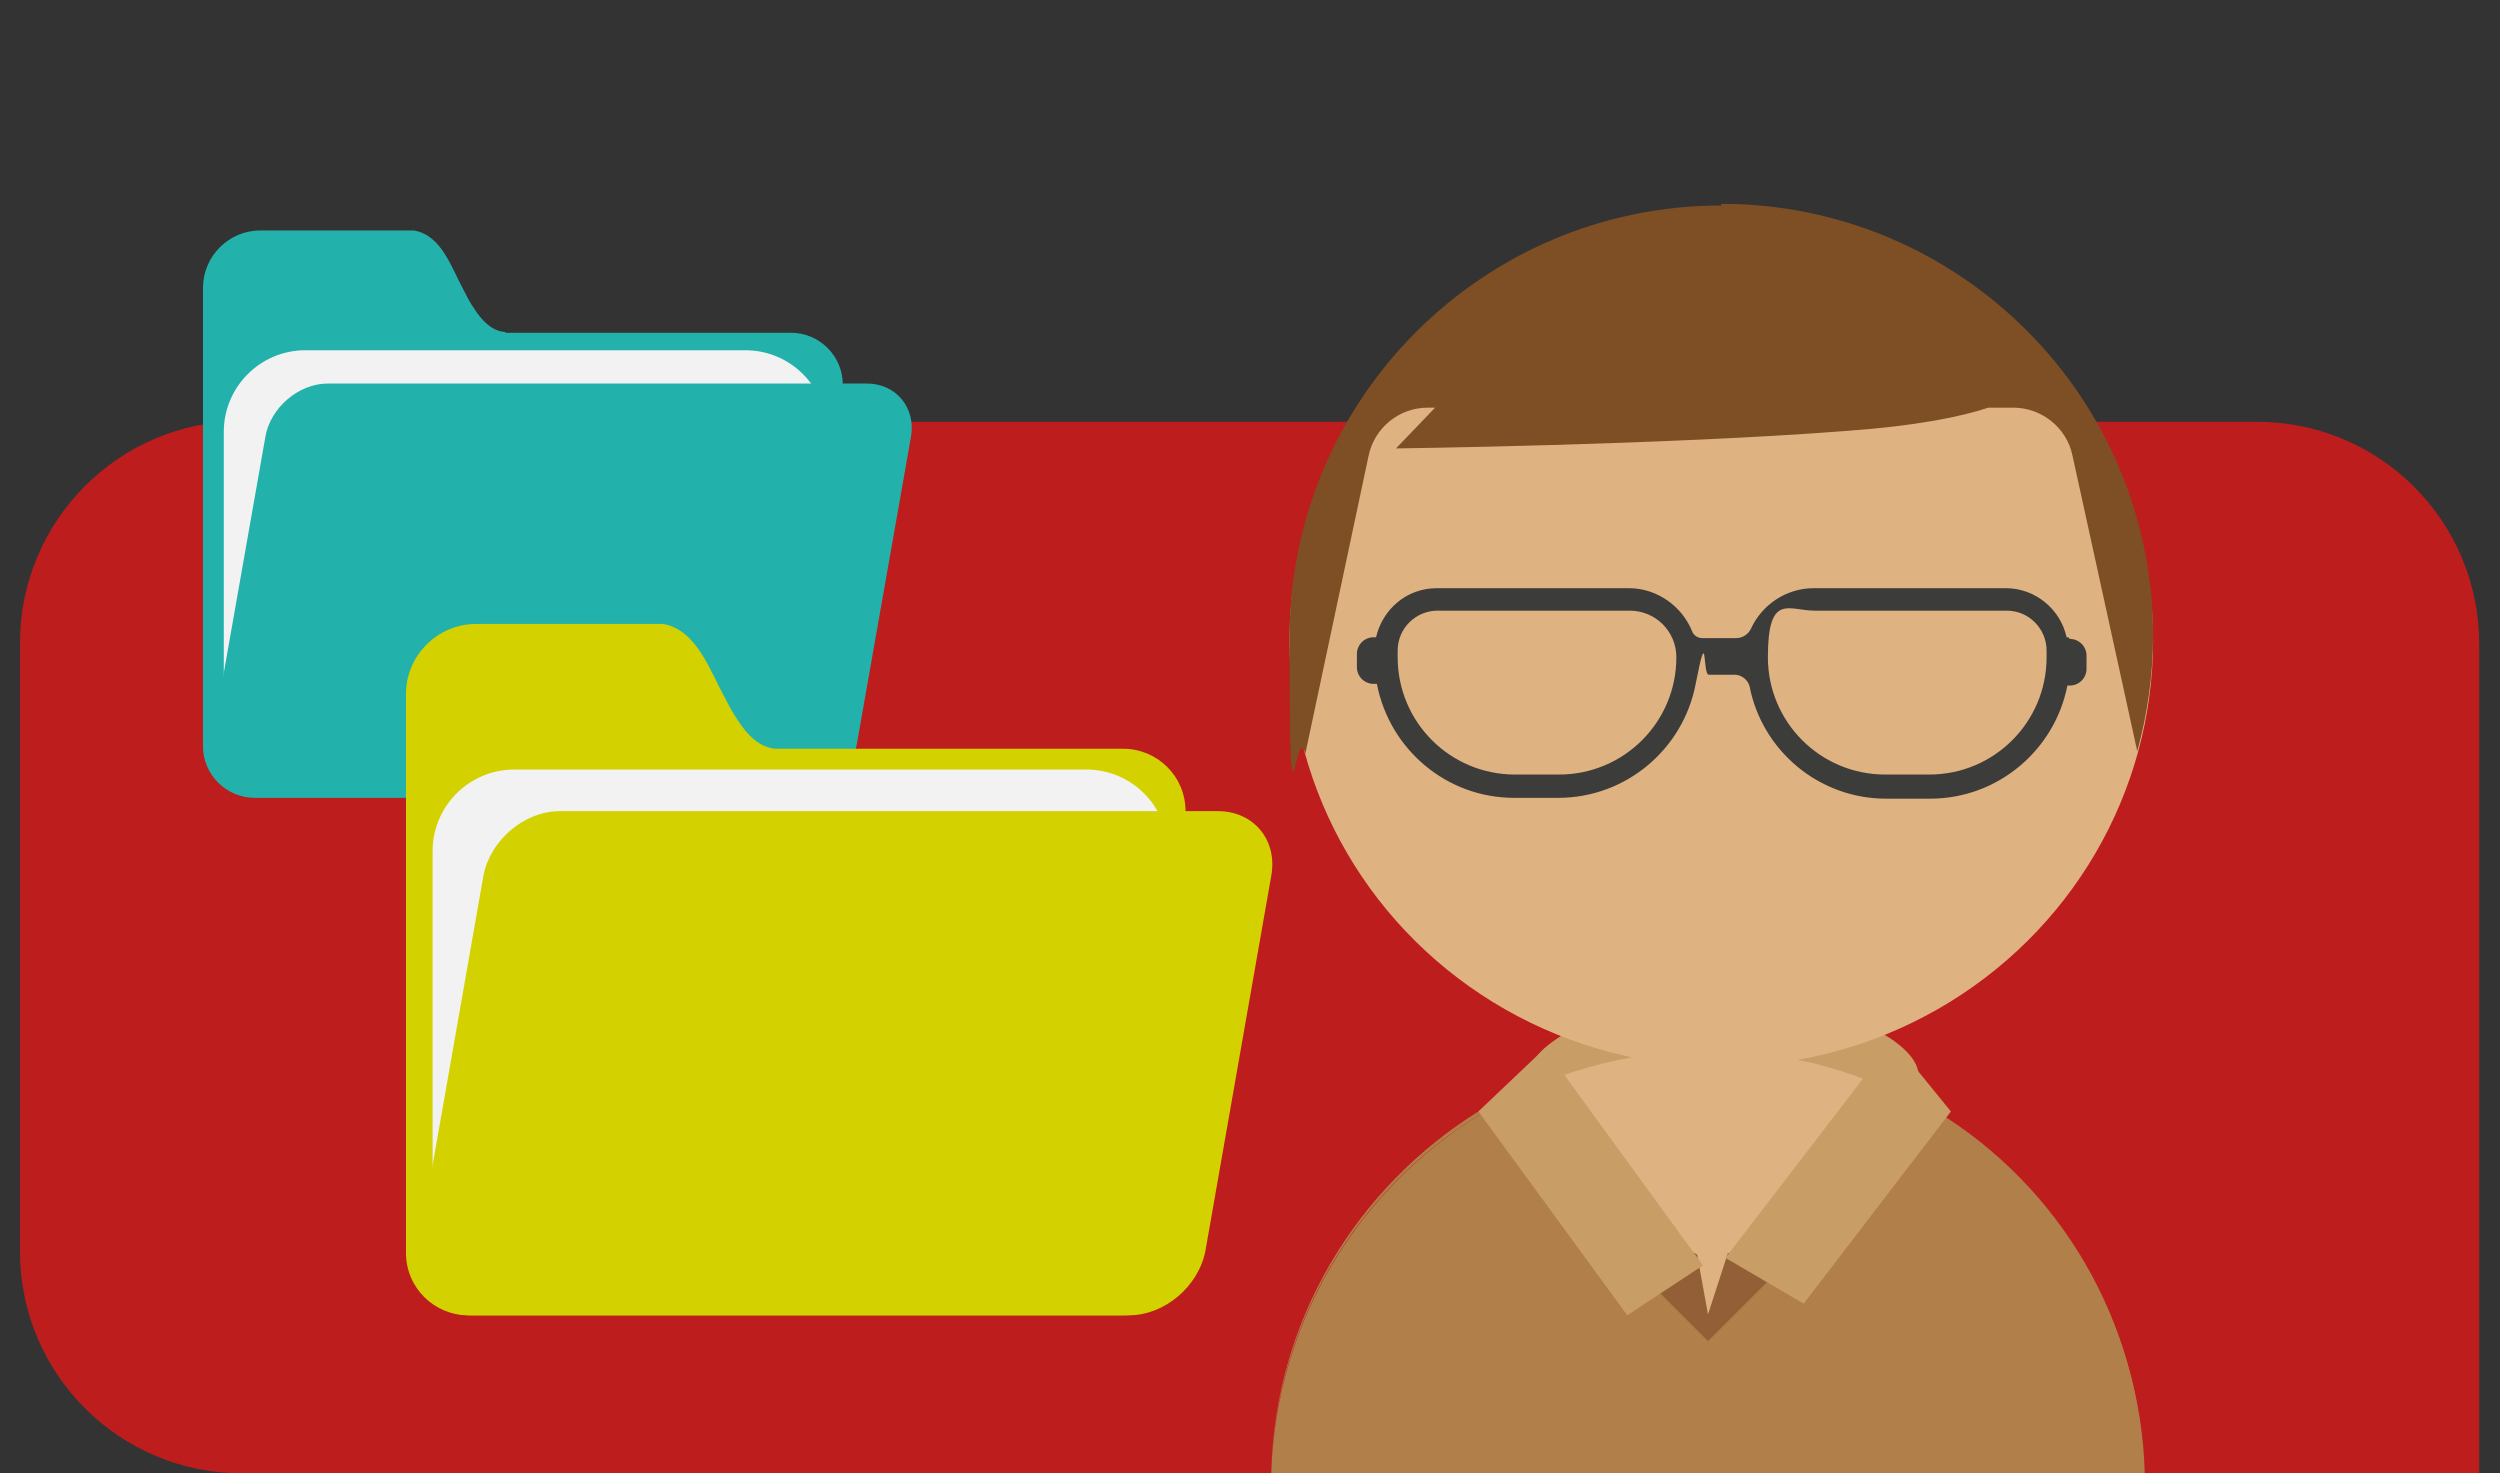
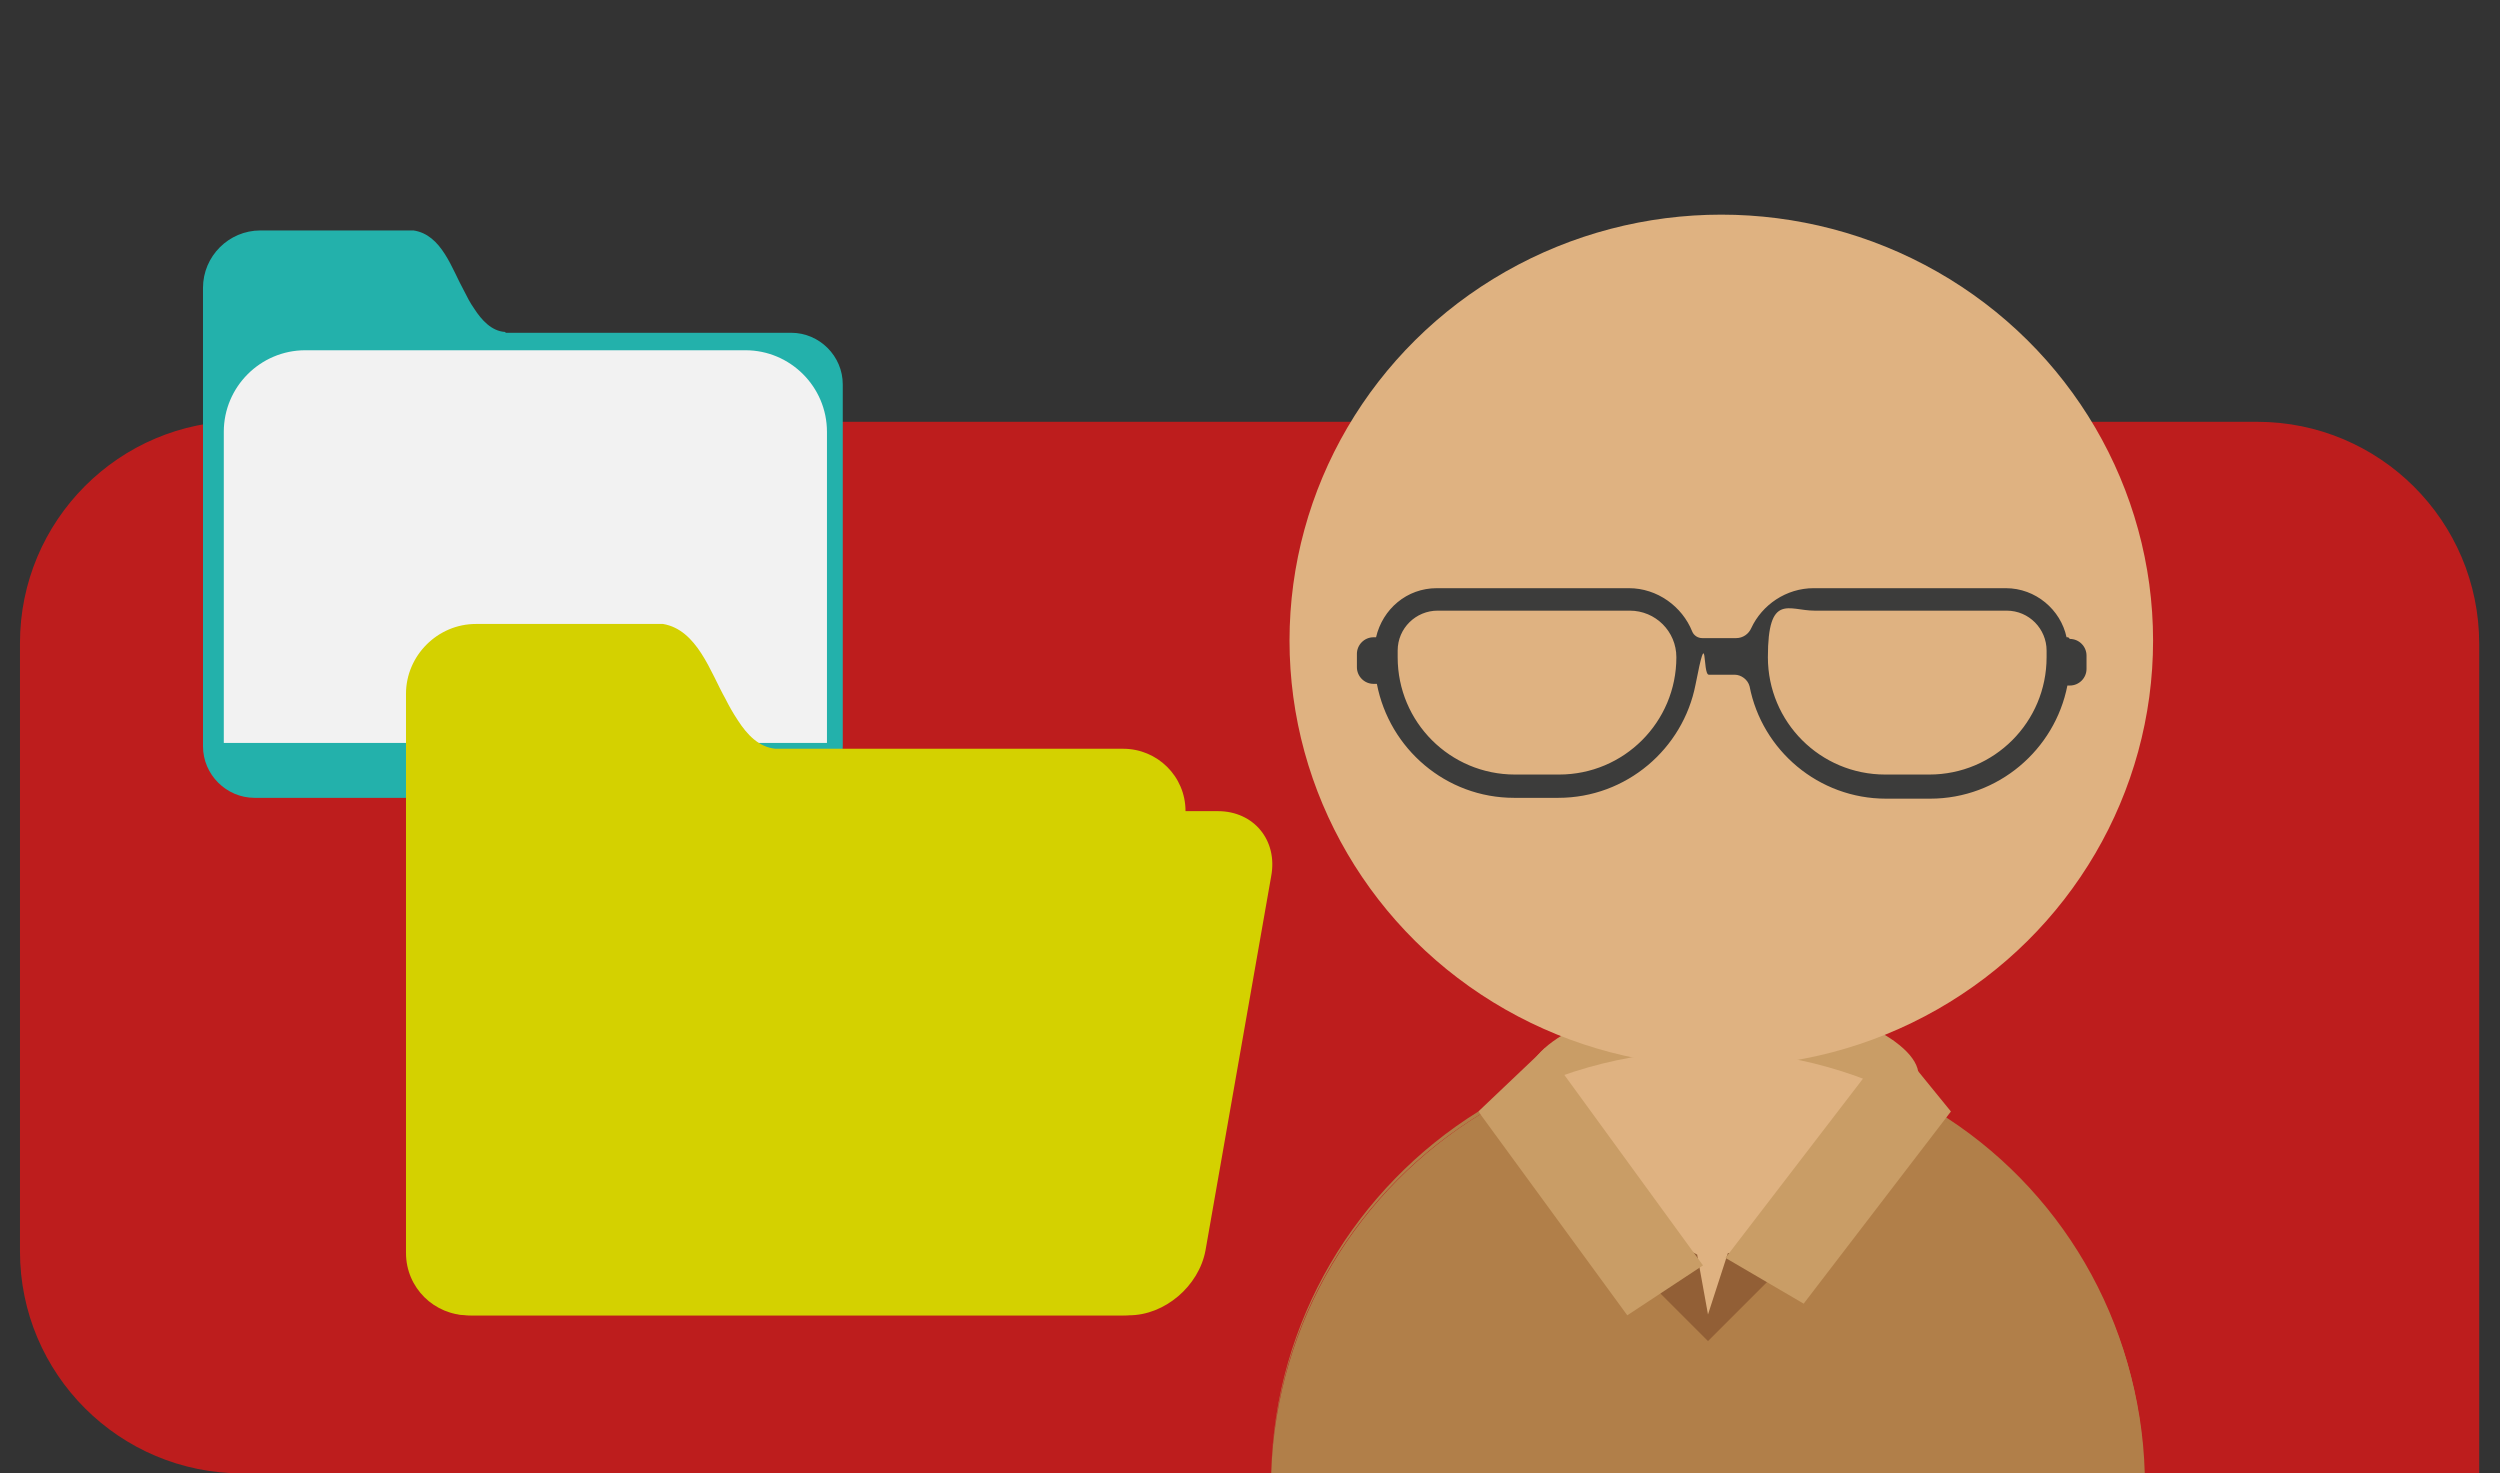
<svg xmlns="http://www.w3.org/2000/svg" id="Layer_2" version="1.1" viewBox="0 0 300.5 177.1">
  <rect x="0" y="0" width="300.5" height="177.1" fill="#333333" stroke="none" />
  <defs>
    <style>
      .st0 {
        fill: #3c3c3b;
      }

      .st1 {
        fill: #c99d66;
      }

      .st2 {
        fill: #b17f49;
      }

      .st3 {
        fill: #bd1d1d;
      }

      .st4 {
        fill: #dfb281;
      }

      .st5 {
        fill: #925f36;
      }

      .st6 {
        fill: #23b1ab;
      }

      .st7 {
        fill: #d4d100;
      }

      .st8 {
        fill: #f2f2f2;
      }

      .st9 {
        fill: none;
        stroke: #771a1d;
        stroke-miterlimit: 10;
        stroke-width: 2px;
      }

      .st10 {
        fill: #7e4e24;
      }
    </style>
  </defs>
  <path class="st3" d="M29.1,50.7h242.2c14.7,0,26.7,11.9,26.7,26.7v99.7H29.1c-14.7,0-26.7-11.9-26.7-26.7v-73.1c0-14.7,11.9-26.7,26.7-26.7Z" />
  <path class="st1" d="M230.6,129.2c0,4.1-10.5,7.4-23.4,7.4s-23.4-3.3-23.4-7.4,10.5-9.4,23.4-9.4,23.4,5.3,23.4,9.4Z" />
  <g>
    <path class="st4" d="M232.6,133.9c-8-4.9-17.3-7.6-27.3-7.6s-19.3,2.8-27.3,7.6l27.3,27.3,27.3-27.3Z" />
    <polygon class="st5" points="204 150.8 205.3 158 207.7 150.6 214.6 152.9 208.8 167.4 193.8 163.6 196.4 146.9 204 150.8" />
    <path class="st2" d="M152.9,177.1h104.9c-.5-18.3-10.5-34.3-25.2-43.2l-27.3,27.3-27.3-27.3c-14.7,9-24.6,24.9-25.2,43.2Z" />
    <path class="st2" d="M152.8,177.1c0,.4,0,.7,0,1.1v.5c0-.5,0-1.1,0-1.6h0Z" />
    <path class="st2" d="M178,133.9l-.3-.3c-14.6,9.1-24.5,25.1-24.9,43.5h0c.5-18.3,10.5-34.3,25.2-43.2Z" />
    <path class="st2" d="M257.7,177.1h0c-.4-18.4-10.2-34.5-24.9-43.5l-.3.3c14.7,9,24.6,24.9,25.2,43.2Z" />
    <path class="st2" d="M257.7,177.1c0,.5,0,1.1,0,1.6v-.5c0-.4,0-.8,0-1.1h0Z" />
  </g>
  <polygon class="st1" points="177.7 133.6 195.6 158.1 204.7 152.1 185.7 126 177.7 133.6" />
  <polygon class="st1" points="234.5 133.6 216.8 156.7 207.4 151.2 227.5 125 234.5 133.6" />
-   <path class="st9" d="M210,75" />
  <ellipse class="st4" cx="206.9" cy="77" rx="51.9" ry="51.2" />
-   <path class="st10" d="M206.9,24.7c-28.7,0-51.9,23.3-51.9,51.9s.7,9.6,1.9,14l7.6-35.8c.7-3.4,3.7-5.8,7.1-5.8h.9l-4.7,4.9s32.2-.4,54.1-2.1c8.4-.6,13.8-1.7,17.1-2.8h3c3.4,0,6.4,2.4,7.1,5.7l7.8,35.6c1.2-4.4,1.9-9.1,1.9-13.9,0-28.7-23.3-51.9-51.9-51.9Z" />
  <path class="st0" d="M248.6,76.6c0,0-.1,0-.2,0-.7-3.3-3.7-5.9-7.3-5.9h-23.1c-3.3,0-6.2,2-7.5,4.8-.3.7-1,1.2-1.8,1.2h-4.1c-.5,0-1-.3-1.2-.8-1.2-3-4.2-5.2-7.6-5.2h-23.1c-3.6,0-6.5,2.5-7.3,5.9,0,0-.2,0-.3,0-1.1,0-2,.9-2,2v1.6c0,1.1.9,2,2,2s.3,0,.4,0c1.5,7.8,8.3,13.7,16.5,13.7h5.3c8.2,0,15-5.9,16.5-13.6s.8-1.2,1.6-1.2h3.1c.8,0,1.6.6,1.8,1.4,1.5,7.7,8.3,13.5,16.4,13.5h5.3c8.2,0,15-5.9,16.5-13.6,0,0,.2,0,.3,0,1.1,0,2-.9,2-2v-1.6c0-1.1-.9-2-2-2ZM187.4,93.1h-5.3c-7.8,0-14.1-6.3-14.1-14.1v-.8c0-2.7,2.2-4.8,4.8-4.8h23.1c3.1,0,5.6,2.5,5.6,5.6,0,7.8-6.3,14.1-14.1,14.1ZM246,79c0,7.8-6.3,14.1-14.1,14.1h-5.3c-7.8,0-14.1-6.3-14.1-14.1s2.5-5.6,5.6-5.6h23.1c2.7,0,4.8,2.2,4.8,4.8v.8Z" />
  <g>
    <path class="st6" d="M60.7,39.9c-1.6-.1-2.8-1.4-3.7-2.8-.5-.7-.9-1.5-1.2-2.1-1.5-2.7-2.7-6.8-6.1-7.3-.2,0-.5,0-.7,0h-17.7c-3.8,0-6.9,3.1-6.9,6.9v55.1c0,3.4,2.8,6.2,6.2,6.2h64.5c3.4,0,6.2-2.8,6.2-6.2v-43.5c0-3.4-2.8-6.2-6.2-6.2h-34.3Z" />
    <path class="st8" d="M36.7,42.1h52.9c5.4,0,9.8,4.4,9.8,9.8v37.4H26.9v-37.4c0-5.4,4.4-9.8,9.8-9.8Z" />
-     <path class="st6" d="M95.5,95.8H30.7c-3.5,0-5.9-2.9-5.3-6.4l6.5-36.9c.6-3.5,4-6.4,7.5-6.4h64.8c3.5,0,5.9,2.9,5.3,6.4l-6.5,36.9c-.6,3.5-4,6.4-7.5,6.4Z" />
  </g>
  <g>
    <path class="st7" d="M93.2,90c-2-.2-3.4-1.7-4.5-3.4-.6-.9-1.1-1.8-1.5-2.6-1.8-3.2-3.4-8.3-7.5-9-.3,0-.6,0-.9,0h-21.6c-4.6,0-8.4,3.8-8.4,8.4v67.2c0,4.2,3.4,7.5,7.5,7.5h78.7c4.2,0,7.5-3.4,7.5-7.5v-53.1c0-4.2-3.4-7.5-7.5-7.5h-41.8Z" />
-     <path class="st8" d="M61.7,92.5h68.9c5.4,0,9.8,4.4,9.8,9.8v47.9H52v-47.9c0-5.4,4.4-9.8,9.8-9.8Z" />
    <path class="st7" d="M135.6,158.1H56.6c-4.3,0-7.2-3.5-6.4-7.8l7.9-45c.8-4.3,4.9-7.8,9.2-7.8h79.1c4.3,0,7.2,3.5,6.4,7.8l-7.9,45c-.8,4.3-4.9,7.8-9.2,7.8Z" />
  </g>
</svg>